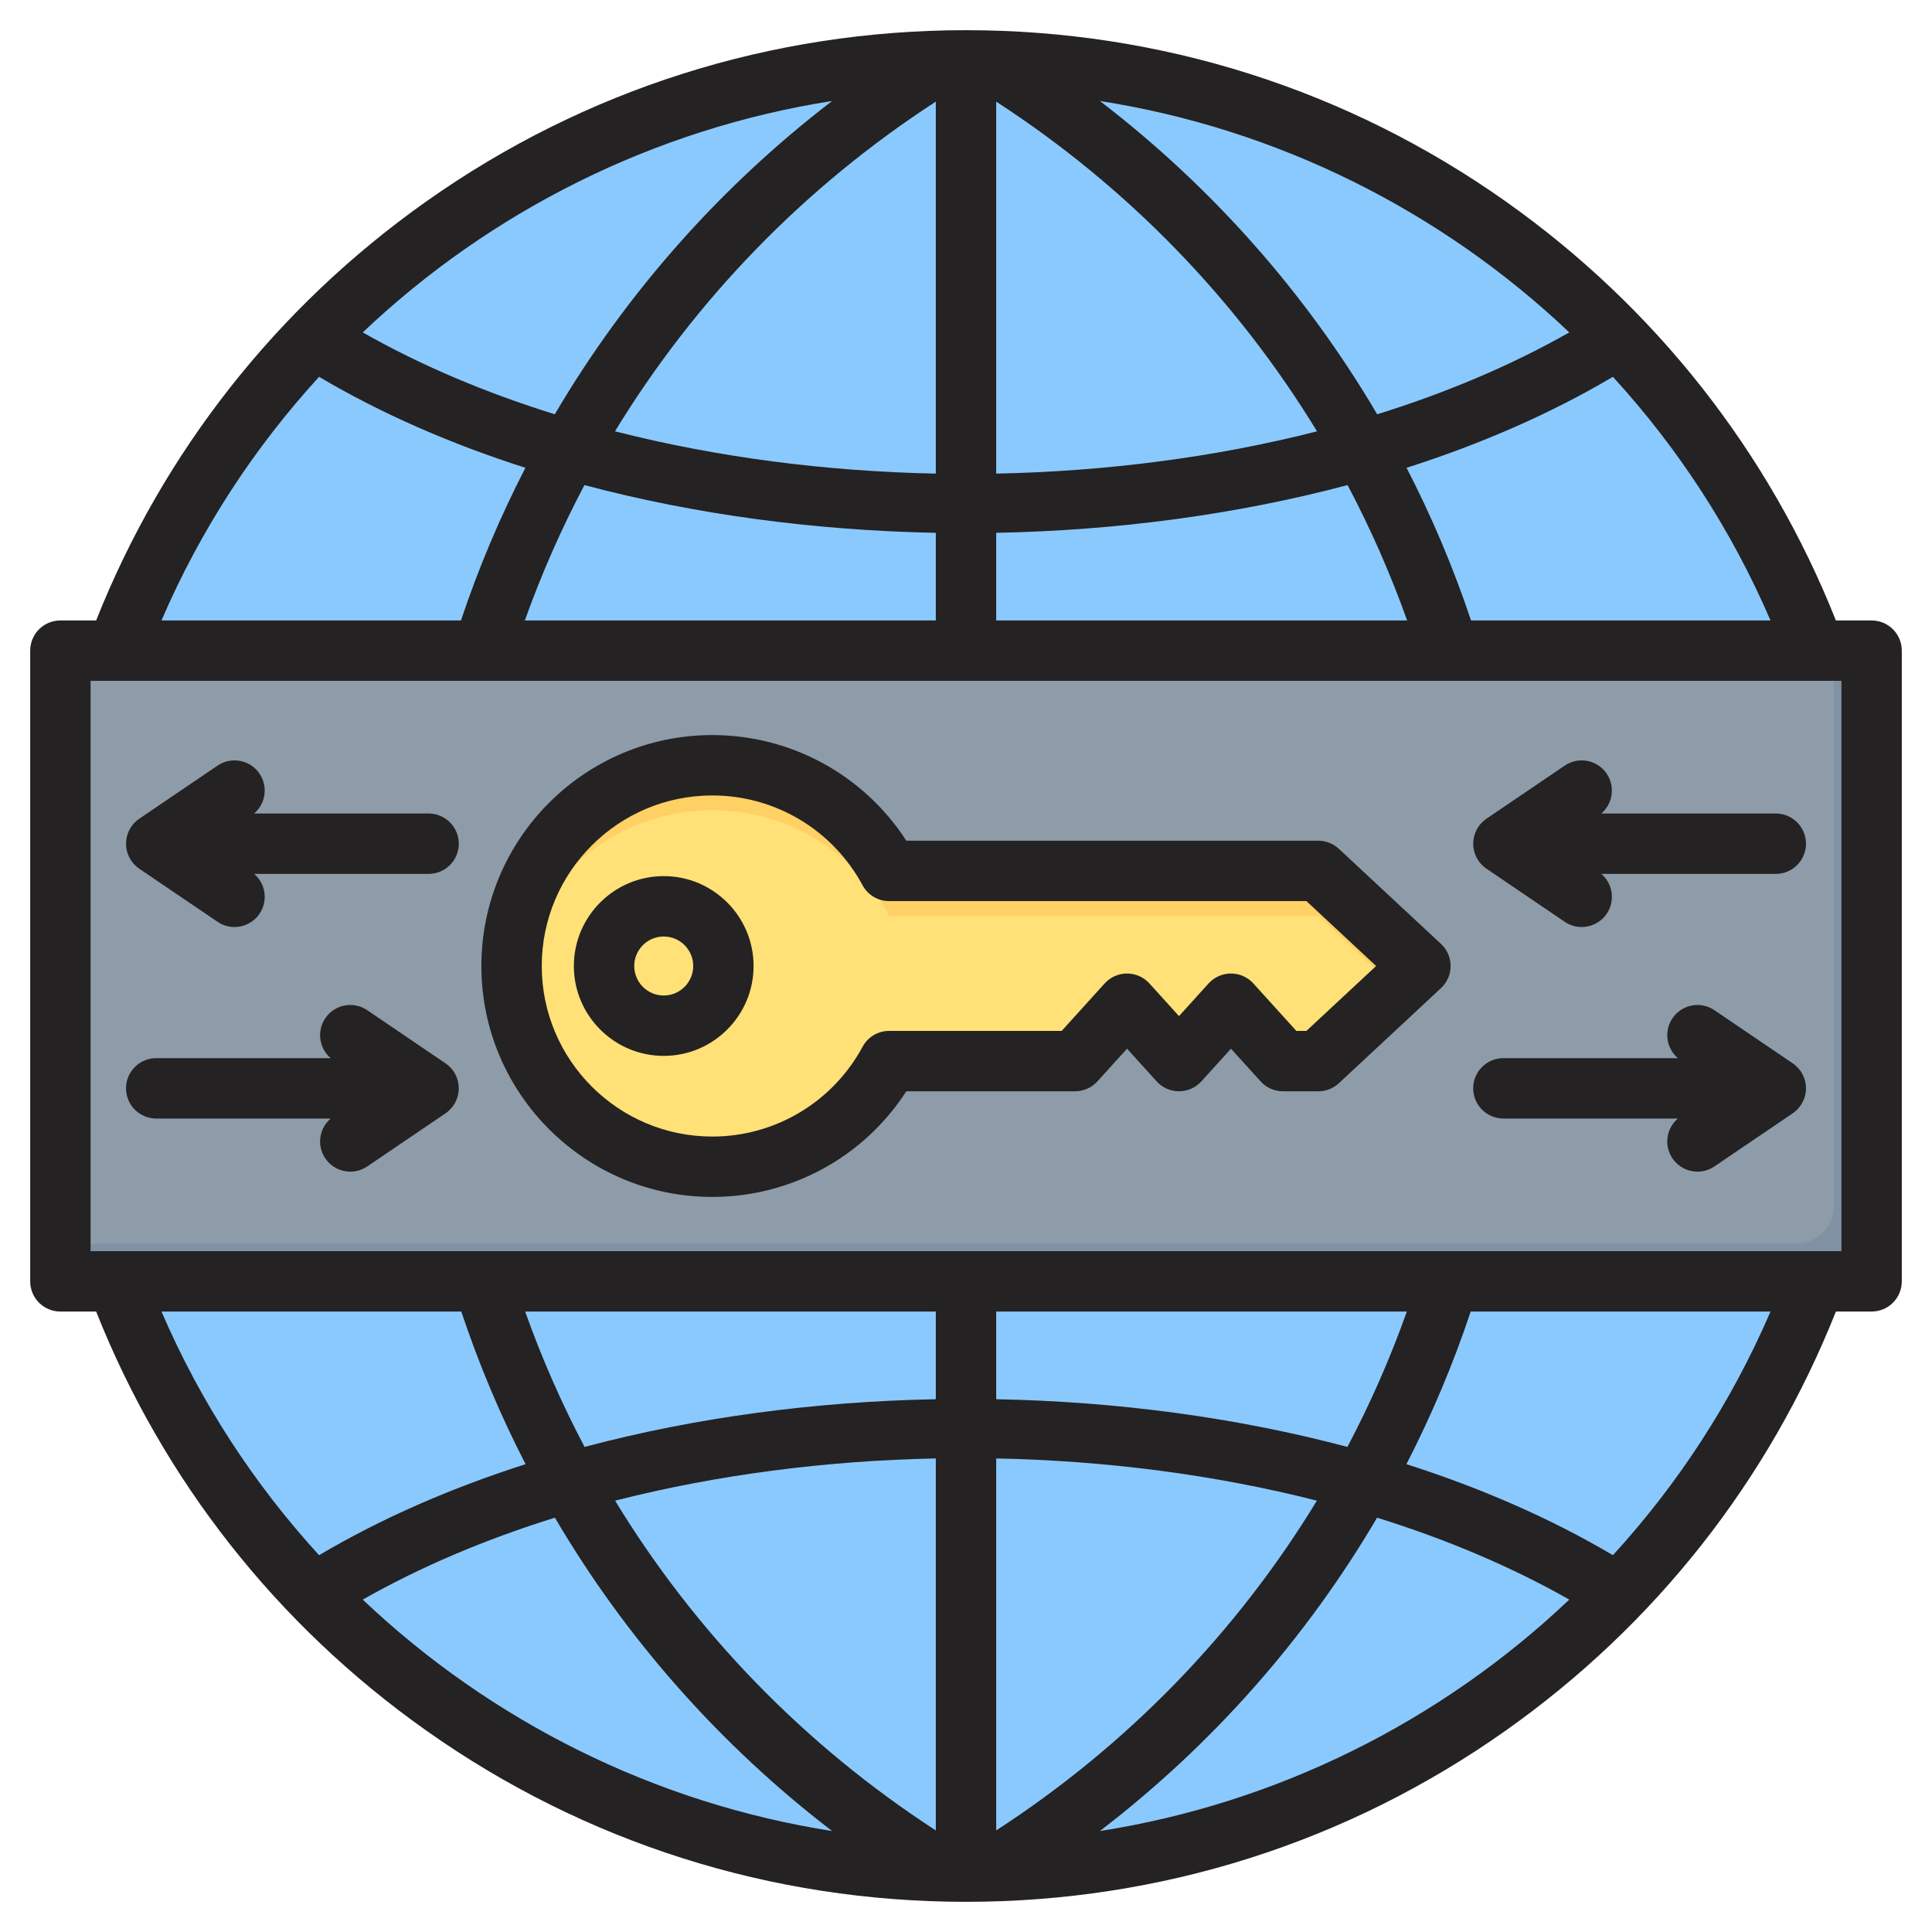
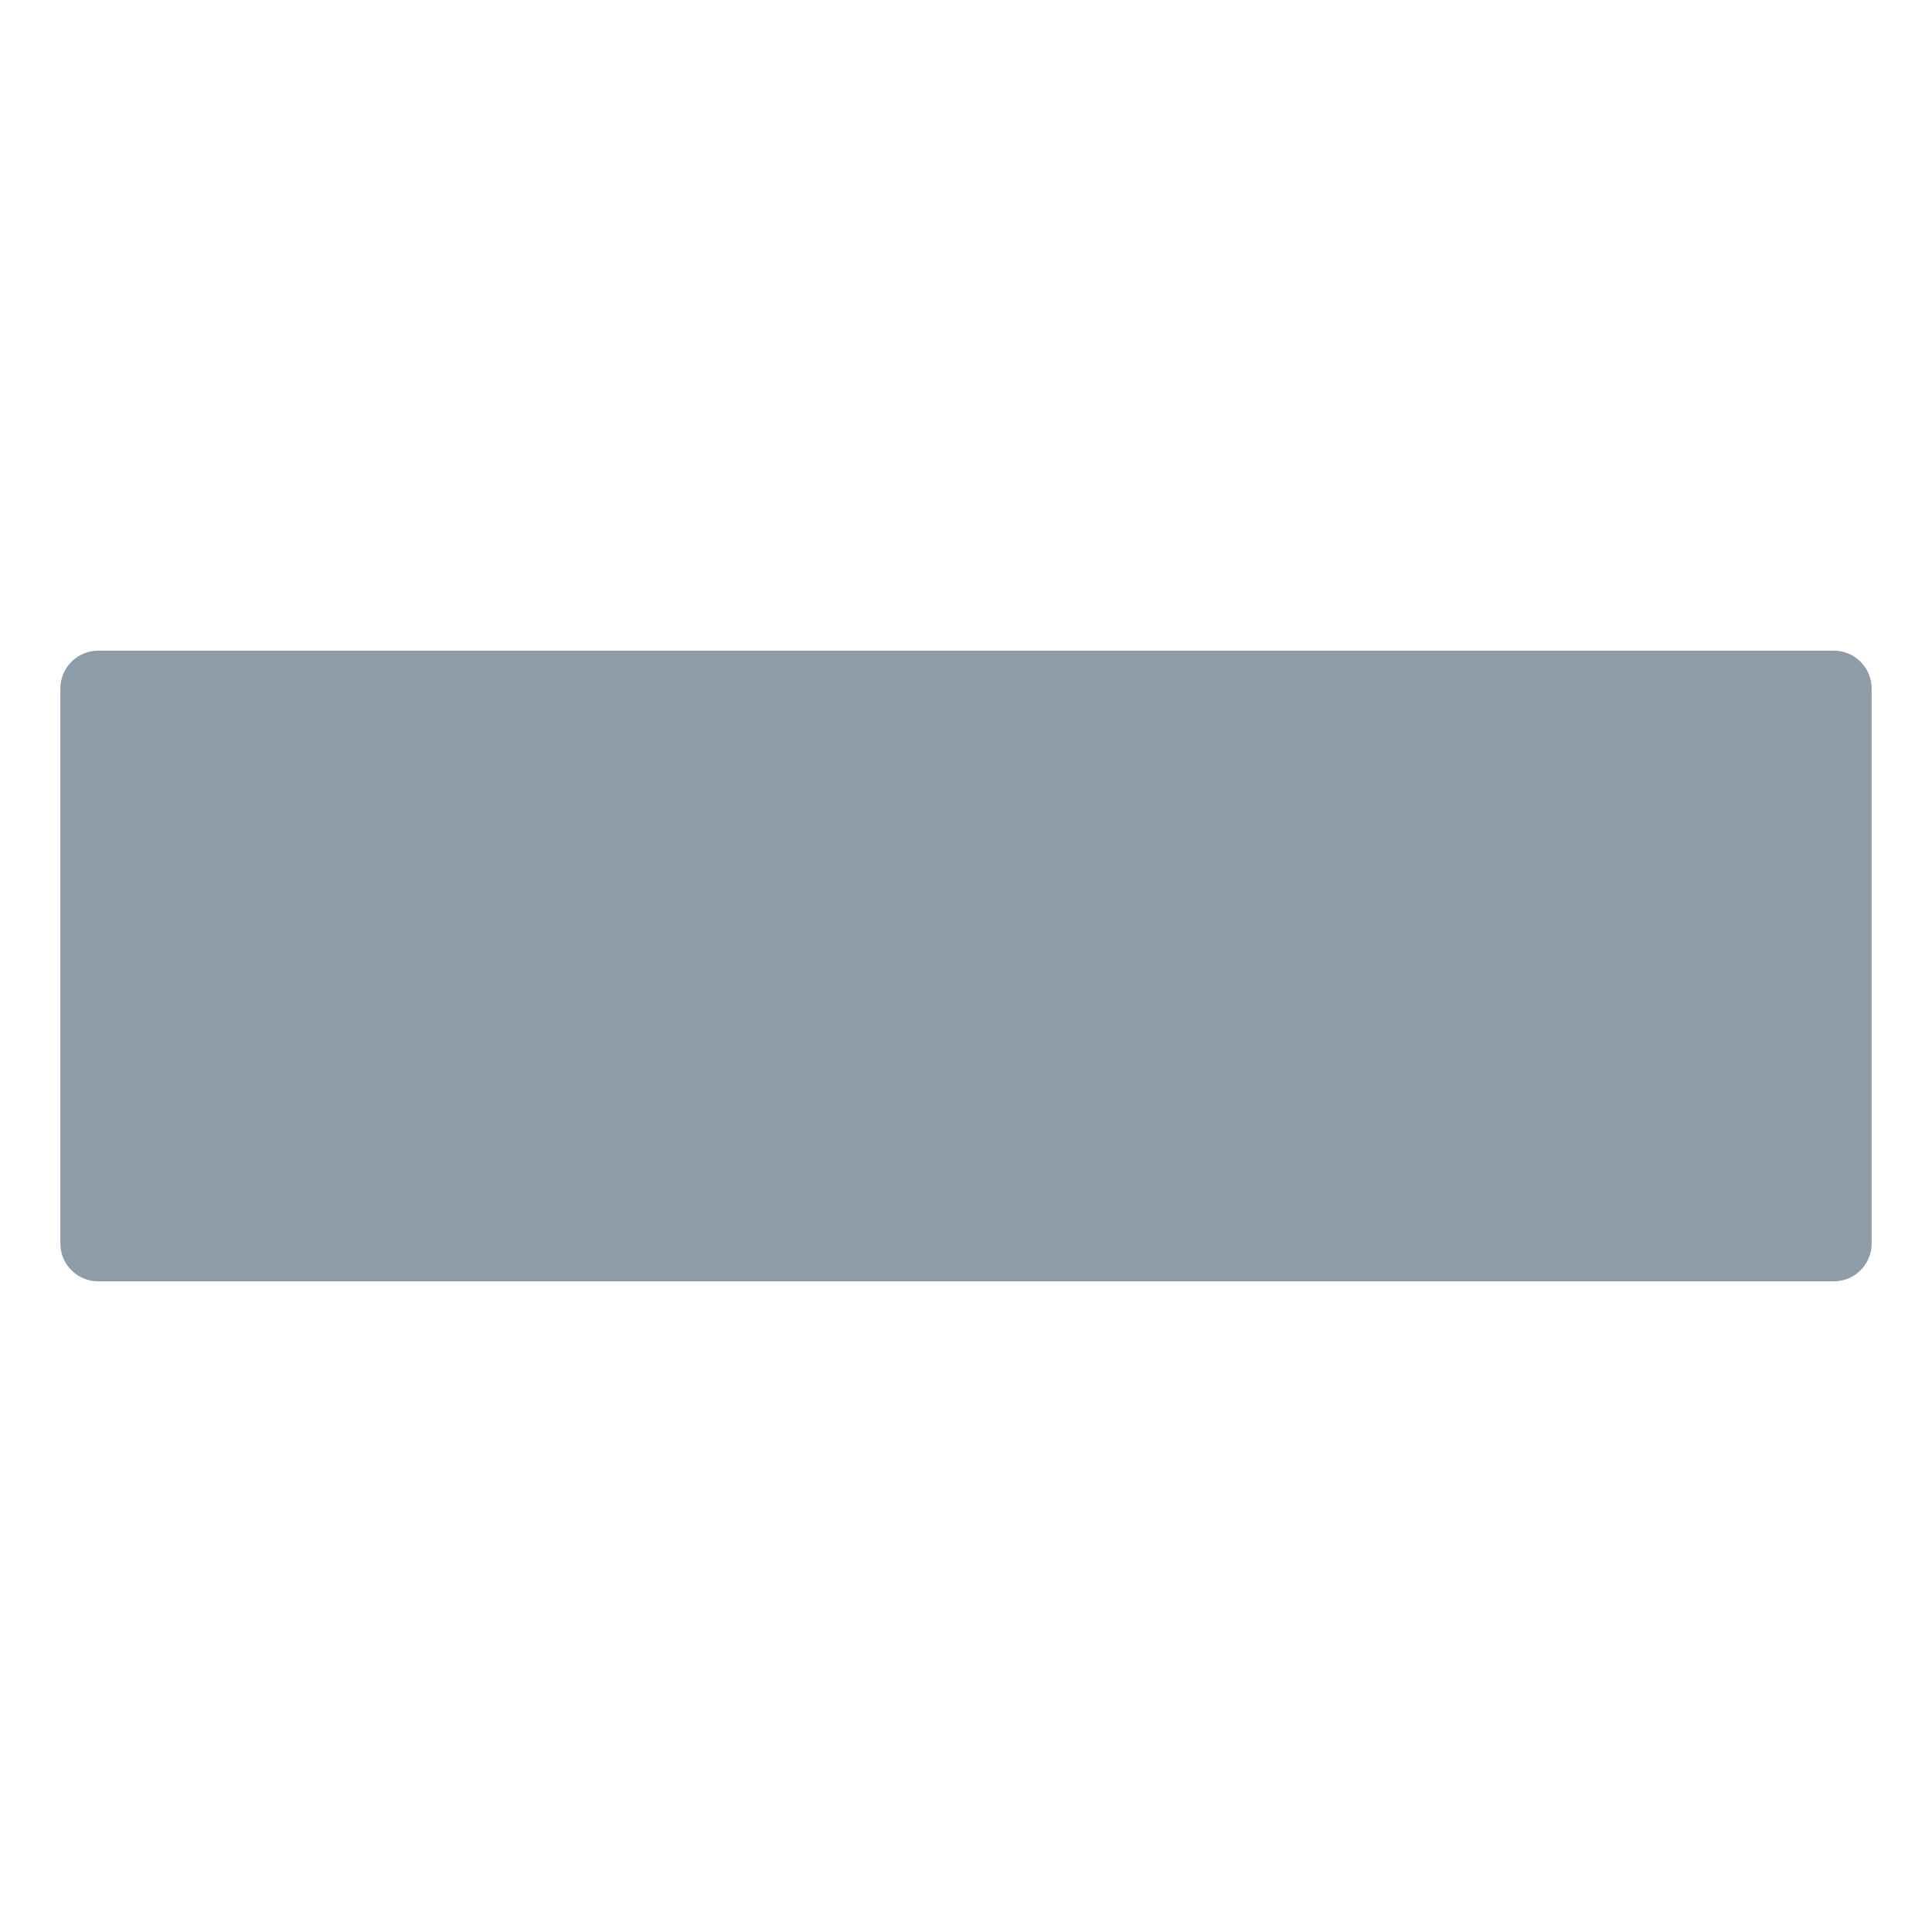
<svg xmlns="http://www.w3.org/2000/svg" id="Layer_1" height="512" viewBox="0 0 512 512" width="512">
  <g>
    <g>
      <g>
-         <ellipse clip-rule="evenodd" cx="256" cy="256" fill="#8ac9fe" fill-rule="evenodd" rx="240" ry="239.999" transform="matrix(.707 -.707 .707 .707 -106.039 256)" />
-       </g>
+         </g>
      <g clip-rule="evenodd" fill-rule="evenodd">
        <g>
          <path d="m26 172.431h460c5.5 0 10 4.499 10 9.999v147.14c0 5.5-4.5 10-10 10h-460c-5.5 0-10-4.499-10-10v-147.14c0-5.5 4.5-9.999 10-9.999z" fill="#8d9ca8" />
-           <path d="m486 172.431c5.501 0 10 4.499 10 9.999v147.14c0 5.5-4.5 10-10 10h-460c-5.5 0-10-4.499-10-10v-.001h460c5.5 0 10-4.499 10-10z" fill="#8192a5" />
        </g>
        <g>
-           <path d="m376.435 256-27.07 25.2h-9.367l-13.774-15.208-13.773 15.208-13.774-15.208-13.773 15.208h-49.275c-8.983 16.67-26.599 28.001-46.863 28.001-29.382 0-53.201-23.819-53.201-53.2s23.819-53.2 53.201-53.2c20.264 0 37.88 11.33 46.863 28.001h113.737z" fill="#ffe177" />
-           <path d="m376.435 256-6.397 5.955-20.672-19.244h-113.737c-8.983-16.67-26.599-28.001-46.863-28.001-27.368 0-49.906 20.667-52.867 47.245-.218-1.955-.333-3.942-.333-5.955 0-29.381 23.819-53.2 53.201-53.2 20.263 0 37.88 11.33 46.863 28.001h113.737z" fill="#ffd064" />
-         </g>
+           </g>
      </g>
    </g>
-     <path clip-rule="evenodd" d="m390.417 288.419c0-4.418 3.582-8 8.002-8h46.24c-3.074-2.62-3.742-7.169-1.431-10.579 2.48-3.661 7.46-4.61 11.108-2.129l20.762 14.089c2.189 1.48 3.502 3.961 3.502 6.619 0 2.651-1.313 5.132-3.511 6.621l-20.753 14.08c-1.37.93-2.937 1.379-4.476 1.379-2.57 0-5.083-1.228-6.632-3.51-2.311-3.409-1.643-7.959 1.431-10.568h-46.24c-4.42 0-8.002-3.591-8.002-8.002zm0-64.828c0-2.651 1.313-5.132 3.511-6.621l20.748-14.08c3.652-2.48 8.632-1.53 11.113 2.131 2.306 3.399 1.638 7.959-1.431 10.568h46.241c4.42 0 8.002 3.58 8.002 8.002 0 4.418-3.582 8-8.002 8h-46.231c3.059 2.609 3.728 7.16 1.422 10.568-1.548 2.28-4.071 3.51-6.632 3.51-1.539 0-3.107-.449-4.481-1.379l-20.748-14.08c-2.199-1.489-3.512-3.969-3.512-6.619zm-268.839 64.828c0 2.651-1.308 5.132-3.502 6.621l-20.757 14.08c-1.37.93-2.942 1.379-4.481 1.379-2.561 0-5.079-1.228-6.627-3.51-2.311-3.409-1.643-7.959 1.426-10.568h-46.24c-4.42 0-7.997-3.591-7.997-8.002 0-4.418 3.577-8 7.997-8h46.24c-3.069-2.62-3.737-7.169-1.426-10.579 2.476-3.661 7.456-4.61 11.108-2.129l20.757 14.089c2.194 1.48 3.502 3.961 3.502 6.619zm-88.178-64.828c0-2.651 1.309-5.132 3.507-6.621l20.753-14.08c3.648-2.48 8.632-1.53 11.108 2.131 2.311 3.399 1.643 7.959-1.426 10.568h46.236c4.42 0 8.002 3.58 8.002 8.002 0 4.418-3.582 8-8.002 8h-46.227c3.06 2.609 3.728 7.16 1.417 10.568-1.549 2.28-4.057 3.51-6.632 3.51-1.534 0-3.097-.449-4.476-1.379l-20.753-14.08c-2.198-1.489-3.507-3.969-3.507-6.619zm142.501 24.59c4.307 0 7.809 3.51 7.809 7.819 0 4.31-3.502 7.82-7.809 7.82-4.321 0-7.823-3.51-7.823-7.82 0-4.309 3.502-7.819 7.823-7.819zm0 31.639c13.127 0 23.807-10.69 23.807-23.82 0-13.129-10.68-23.821-23.807-23.821-13.142 0-23.822 10.692-23.822 23.821 0 13.131 10.68 23.82 23.822 23.82zm12.868-69.02c-24.928 0-45.2 20.28-45.2 45.2 0 24.93 20.273 45.199 45.2 45.199 16.648 0 31.908-9.12 39.82-23.79 1.388-2.589 4.1-4.209 7.037-4.209h45.732l11.39-12.58c1.511-1.671 3.672-2.631 5.931-2.631 2.26 0 4.406.96 5.931 2.631l7.837 8.66 7.841-8.66c1.521-1.671 3.681-2.631 5.931-2.631 2.259 0 4.42.96 5.931 2.631l11.4 12.58h2.669l18.47-17.2-18.47-17.2h-110.593c-2.937 0-5.648-1.611-7.037-4.199-7.912-14.682-23.172-23.801-39.82-23.801zm0 106.399c20.908 0 40.187-10.609 51.418-27.999h44.711c2.259 0 4.419-.95 5.931-2.631l7.851-8.66 7.837 8.66c1.521 1.68 3.671 2.631 5.931 2.631 2.259 0 4.41-.95 5.931-2.631l7.841-8.66 7.851 8.66c1.506 1.68 3.667 2.631 5.926 2.631h9.371c2.019 0 3.973-.77 5.451-2.14l27.06-25.2c1.629-1.521 2.551-3.641 2.551-5.86 0-2.221-.922-4.341-2.551-5.85l-27.06-25.2c-1.478-1.379-3.431-2.15-5.451-2.15h-109.181c-11.231-17.381-30.51-28-51.418-28-33.753 0-61.199 27.46-61.199 61.2 0 33.75 27.446 61.199 61.199 61.199zm238.667 94.941c-16.497-9.761-34.967-17.8-54.717-24.121 6.67-12.97 12.379-26.48 17.03-40.45h79.457c-10.347 24.041-24.566 45.781-41.77 64.571zm-135.958 73.101c47.069-7.351 90.443-29.12 124.398-61.331-15.467-8.78-32.647-16.009-50.938-21.709-18.799 32.02-43.713 60.23-73.46 83.04zm-195.349-61.331c15.462-8.78 32.642-16.009 50.928-21.709 18.799 32.02 43.713 60.229 73.46 83.04-47.069-7.361-90.428-29.121-124.388-61.331zm26.118-76.34h-79.457c10.346 24.04 24.57 45.78 41.769 64.571 16.503-9.761 34.968-17.8 54.722-24.121-6.674-12.97-12.384-26.48-17.034-40.45zm-37.688-247.709c16.488 9.759 34.939 17.8 54.68 24.109-6.679 12.97-12.412 26.489-17.081 40.459h-79.368c10.346-24.039 24.57-45.779 41.769-64.568zm135.958-73.1c-47.069 7.36-90.429 29.12-124.389 61.329 15.448 8.781 32.619 16.011 50.9 21.701 18.828-32.01 43.751-60.22 73.489-83.03zm195.359 61.329c-15.457 8.781-32.628 16.011-50.91 21.701-18.827-32.01-43.751-60.231-73.488-83.03 47.069 7.36 90.443 29.12 124.398 61.329zm-26.039 76.34h79.367c-10.346-24.04-24.565-45.78-41.769-64.568-16.488 9.759-34.939 17.8-54.68 24.109 6.685 12.97 12.413 26.489 17.082 40.459zm-141.836-23.229c-31.922-.611-63.66-4.821-93.121-12.65-6.09 11.519-11.372 23.5-15.792 35.879h108.912v-23.229zm0-15.691c-29.093-.579-58.012-4.319-85.02-11.21 21.238-34.859 50.208-64.79 85.02-87.369zm15.998 0c29.088-.579 58.008-4.31 85.02-11.199-21.242-34.869-50.208-64.801-85.02-87.38zm0 15.691c31.917-.611 63.66-4.821 93.121-12.65 6.091 11.519 11.367 23.5 15.787 35.879h-108.908zm0 229.609c31.898.6 63.628 4.81 93.079 12.641 6.081-11.521 11.353-23.499 15.749-35.881h-108.828zm0 15.691c29.079.579 57.989 4.31 84.987 11.19-21.209 34.87-50.161 64.799-84.987 87.39zm-15.998 0c-29.084.579-57.993 4.31-84.992 11.19 21.209 34.87 50.161 64.799 84.992 87.39zm0-15.691c-31.903.6-63.632 4.81-93.083 12.641-6.081-11.521-11.348-23.499-15.749-35.881h108.832zm239.999-39.24v-151.14h-464v151.14zm7.996-167.14h-9.465c-17.764-44.718-47.902-83.019-87.43-110.999-41.995-29.719-91.483-45.431-143.104-45.431-51.62 0-101.099 15.712-143.098 45.43-39.533 27.981-69.662 66.281-87.421 111h-9.48c-4.42 0-7.997 3.58-7.997 8.001v167.14c0 4.42 3.577 8 7.997 8h9.48c17.759 44.73 47.888 83.021 87.421 111 42 29.721 91.478 45.431 143.098 45.431s101.108-15.709 143.103-45.431c39.538-27.978 69.667-66.269 87.43-111h9.465c4.42 0 8.002-3.58 8.002-8v-167.141c.001-4.42-3.581-8-8.001-8z" fill="#242222" fill-rule="evenodd" />
  </g>
</svg>